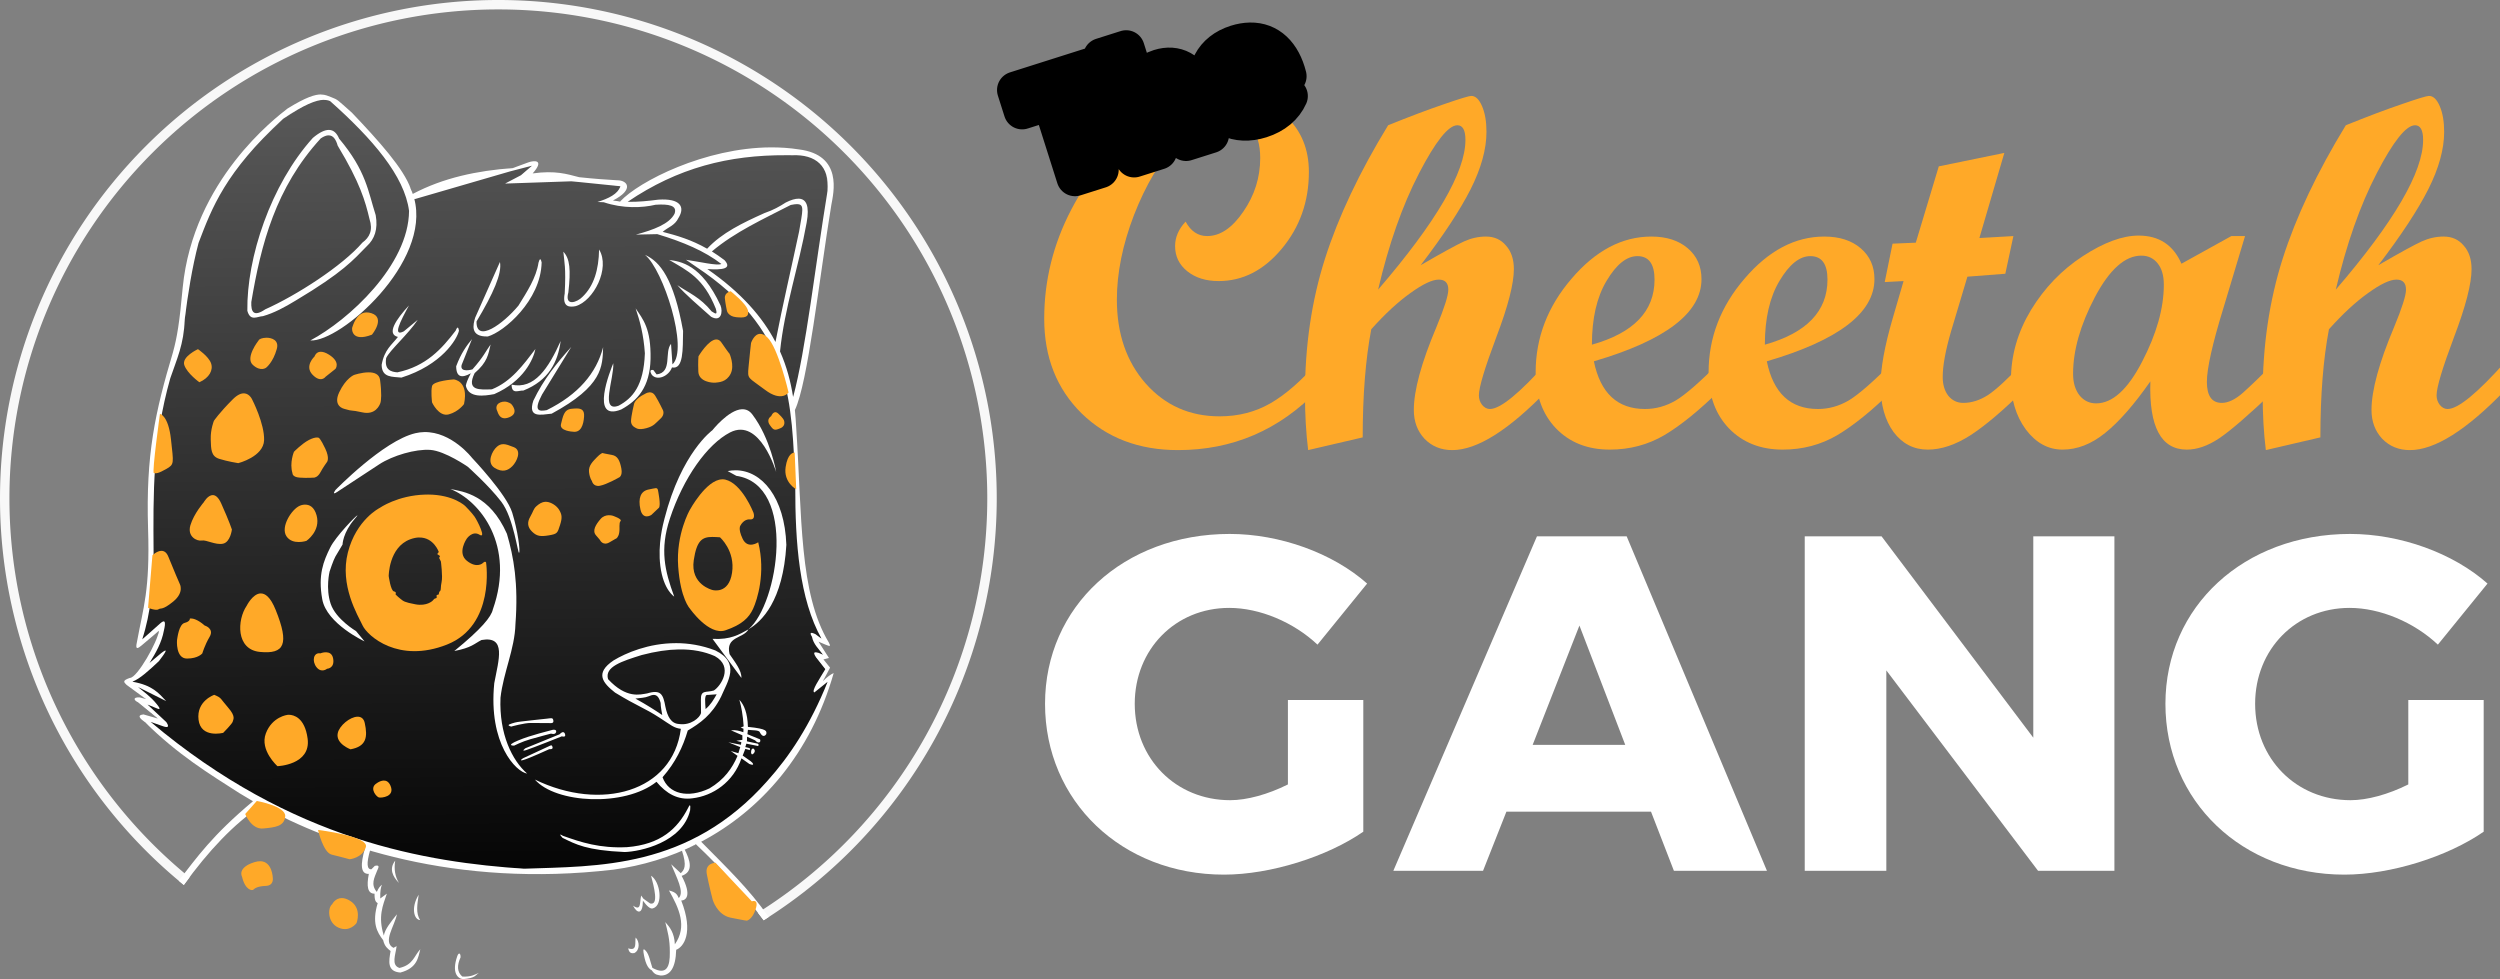
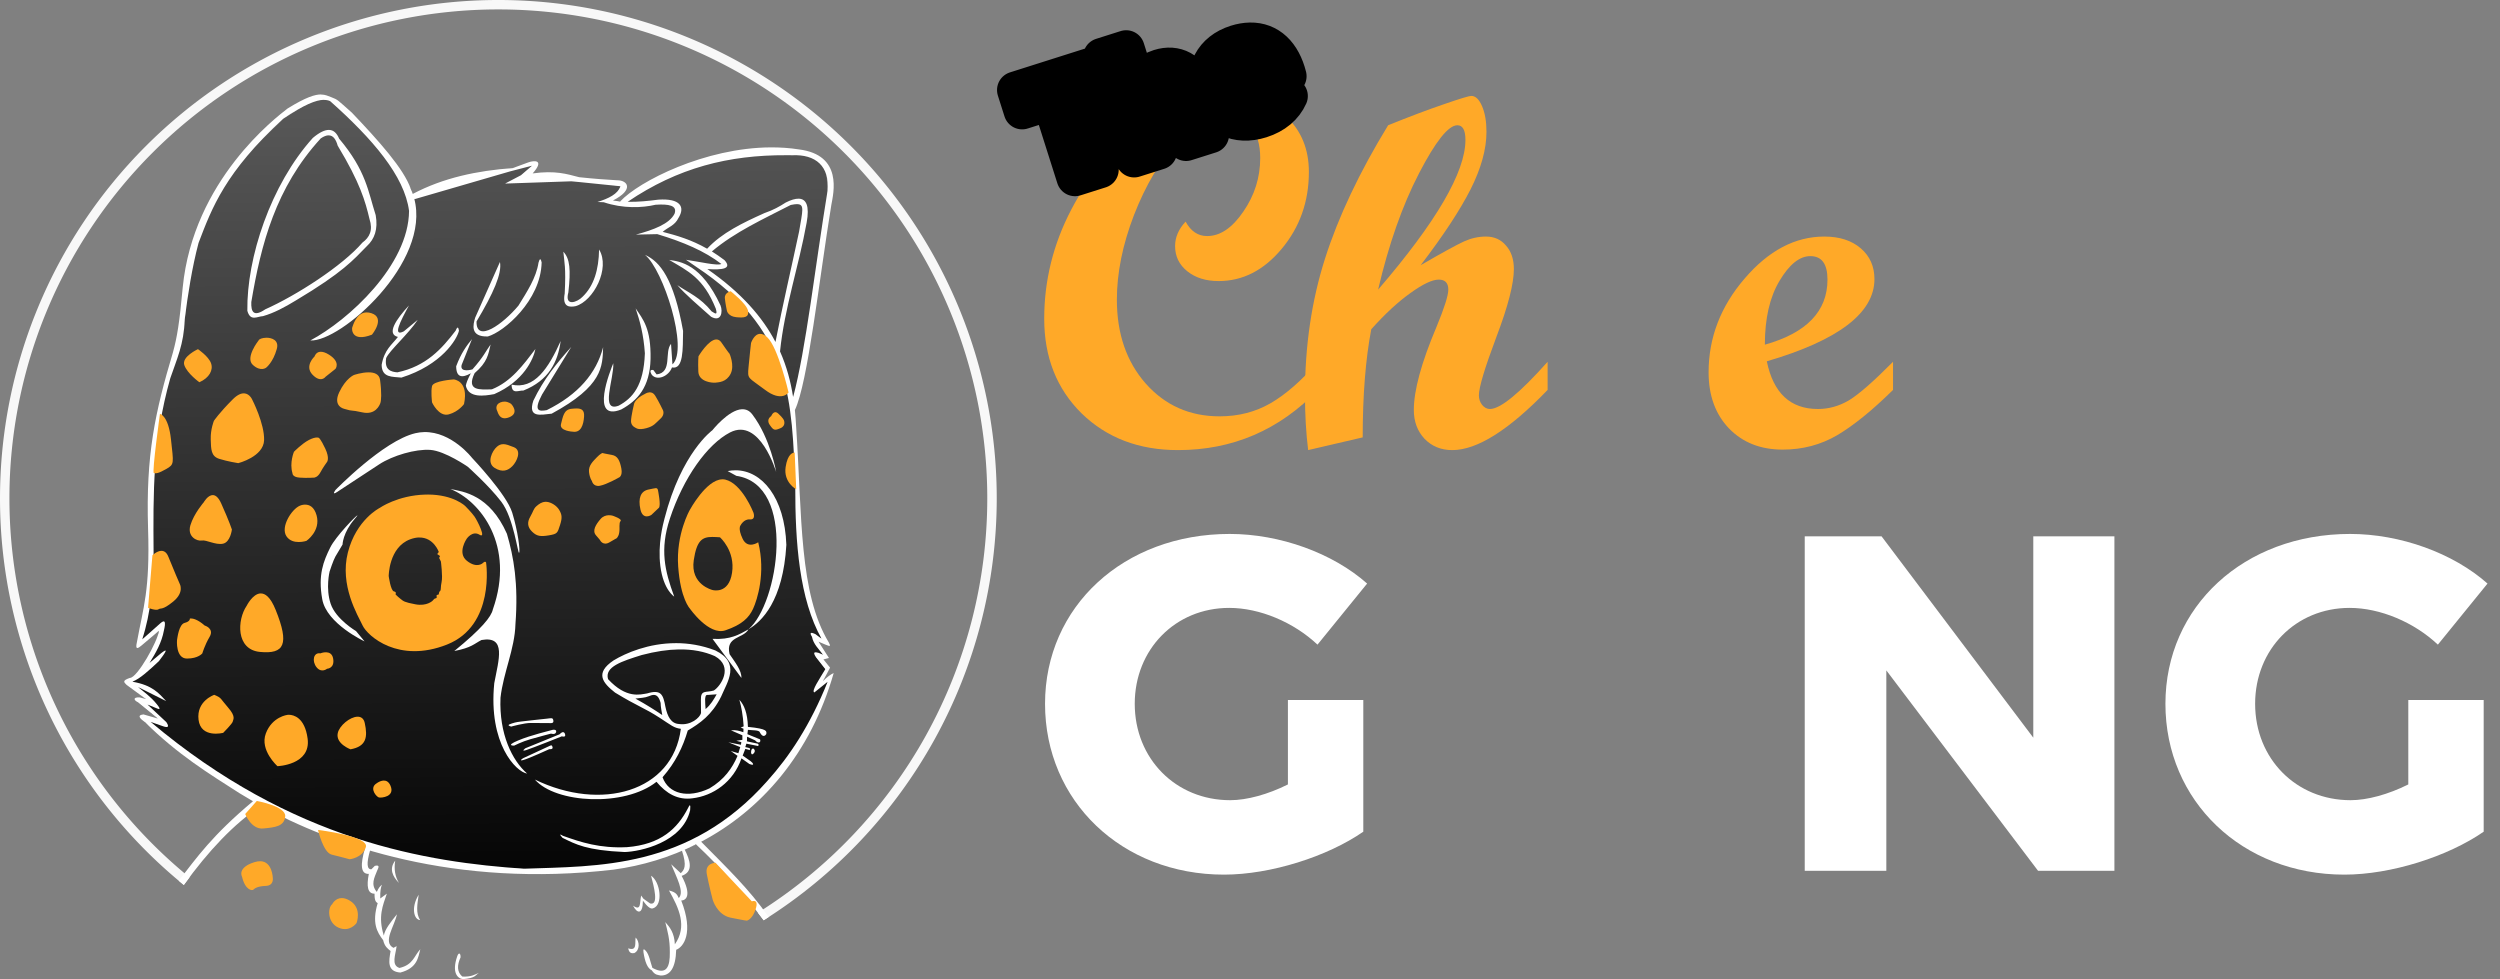
<svg xmlns="http://www.w3.org/2000/svg" xmlns:ns1="http://sodipodi.sourceforge.net/DTD/sodipodi-0.dtd" xmlns:ns2="http://www.inkscape.org/namespaces/inkscape" xmlns:xlink="http://www.w3.org/1999/xlink" ns1:docname="logo.svg" ns2:version="1.0 (4035a4fb49, 2020-05-01)" id="svg8" version="1.1" viewBox="0 0 58.097 22.754" height="22.754mm" width="58.097mm">
  <rect x="0" y="0" width="58.097" height="22.754" fill="#808080" stroke="none" />
  <defs id="defs2">
    <linearGradient ns2:collect="always" id="linearGradient907">
      <stop style="stop-color:#595959;stop-opacity:1" offset="0" id="stop903" />
      <stop style="stop-color:#000000;stop-opacity:1" offset="1" id="stop905" />
    </linearGradient>
    <ns2:path-effect fuse_tolerance="0" hide_knot="false" vertical_pattern="false" prop_units="false" tang_offset="0" normal_offset="0" spacing="0" scale_y_rel="false" prop_scale="1" copytype="single_stretched" pattern="M 0,5 C 0,2.24 2.24,0 5,0 7.76,0 10,2.24 10,5 10,7.76 7.76,10 5,10 2.24,10 0,7.76 0,5 Z" lpeversion="1" is_visible="true" id="path-effect941" effect="skeletal" />
    <ns2:path-effect fuse_tolerance="0" hide_knot="false" vertical_pattern="false" prop_units="false" tang_offset="0" normal_offset="0" spacing="0" scale_y_rel="false" prop_scale="1" copytype="single_stretched" pattern="M 0,5 C 0,2.24 2.24,0 5,0 7.76,0 10,2.24 10,5 10,7.76 7.76,10 5,10 2.24,10 0,7.76 0,5 Z" lpeversion="1" is_visible="true" id="path-effect937" effect="skeletal" />
    <ns2:path-effect only_selected="false" apply_with_weight="true" apply_no_weight="true" helper_size="0" steps="2" weight="33.333" lpeversion="1" is_visible="true" id="path-effect933" effect="bspline" />
    <ns2:path-effect lpeversion="1" is_visible="true" id="path-effect929" effect="spiro" />
    <ns2:path-effect end_linecap_type="peak" scale_width="1" miter_limit="4" linejoin_type="spiro" start_linecap_type="peak" interpolator_beta="0.75" interpolator_type="CentripetalCatmullRom" sort_points="true" offset_points="3.477,0.7" lpeversion="1" is_visible="true" id="path-effect878" effect="powerstroke" />
    <ns2:path-effect step="1" simplify_just_coalesce="false" simplify_individual_paths="false" helper_size="0" smooth_angles="0" threshold="0.004" steps="1" lpeversion="1" is_visible="true" id="path-effect876" effect="simplify" />
    <ns2:path-effect simplify_just_coalesce="false" simplify_individual_paths="false" helper_size="0" smooth_angles="360" threshold="0.001" steps="1" lpeversion="1" is_visible="true" id="path-effect871" effect="simplify" />
    <linearGradient gradientTransform="matrix(0.11,0,0,0.11,-109.43,-14.589)" ns2:collect="always" xlink:href="#linearGradient907" id="linearGradient909" x1="-19.706" y1="3.548" x2="-18.53" y2="178.239" gradientUnits="userSpaceOnUse" />
  </defs>
  <ns1:namedview ns2:window-maximized="1" ns2:window-y="-8" ns2:window-x="-8" ns2:window-height="1028" ns2:window-width="1920" showgrid="false" ns2:document-rotation="0" ns2:current-layer="layer1" ns2:document-units="mm" ns2:cy="17.180632" ns2:cx="44.762816" ns2:zoom="3.0786151" ns2:pageshadow="2" ns2:pageopacity="0.0" borderopacity="1.0" bordercolor="#666666" pagecolor="#ffffff" id="base" />
  <g id="layer1" ns2:groupmode="layer" ns2:label="Layer 1" transform="translate(122.914,16.386)">
    <g id="g970">
      <path id="path893" d="m -104.483,-7.159 0.036,1.291 0.09,1.492 0.131,1.403 0.407,1.429 -0.221,-0.044 0.257,0.416 -0.168,0.053 0.221,0.282 -0.058,0.277 0.112,0.016 c 0,0 -0.451,1.437 -1.103,2.089 -0.653,0.653 -1.272,1.224 -1.272,1.224 l -0.686,0.466 -0.881,0.301 c 0,0 -1.708,0.354 -2.414,0.31 -0.706,-0.044 -2.219,-0.114 -2.219,-0.114 0,0 -3.79,-0.822 -4.693,-1.504 -0.903,-0.682 -1.539,-1.041 -1.539,-1.041 l -1.06,-0.791 0.295,-0.085 -0.467,-0.382 0.194,-0.07 -0.316,-0.402 0.398,-0.434 v 0 l 0.168,-0.401 0.05,-0.348 -0.386,0.201 -0.008,-0.303 0.172,-0.845 v -2.233 l 0.119,-1.136 0.317,-1.651 0.225,-0.674 0.164,-0.596 0.087,-1.081 0.357,-1.268 0.713,-1.215 1.129,-1.097 0.89,-0.566 0.203,0.155 0.908,0.768 0.965,1.272 0.079,0.216 0.846,-0.405 1.446,-0.298 v 0 l 0.451,-0.053 -0.257,0.221 0.672,-0.029 0.505,0.17 0.512,0.002 0.621,0.114 -0.177,0.327 0.341,0.032 v 0 l 0.708,-0.553 1.202,-0.423 0.528,-0.092 0.991,-0.132 0.779,0.053 0.396,0.277 0.042,0.616 -0.042,0.625 -0.119,0.964 -0.159,1.057 -0.317,1.783 z" style="fill:url(#linearGradient909);fill-opacity:1;stroke:none;stroke-width:0.265px;stroke-linecap:butt;stroke-linejoin:miter;stroke-opacity:1" />
      <path d="m -115.443,-14.191 c -0.146,-0.004 -0.363,0.063 -0.79,0.328 -0.265,0.206 -2.191,1.667 -2.435,4.159 -0.074,0.813 -0.13,1.154 -0.227,1.507 -0.413,1.385 -0.632,2.37 -0.578,4.096 0.047,1.439 -0.112,1.831 -0.259,2.636 -0.048,0.207 0.036,0.136 0.108,0.079 l 0.402,-0.34 c -0.022,0.241 -0.507,1.1 -0.674,1.094 -0.184,0.063 -0.139,0.099 -0.076,0.162 l 0.449,0.329 -0.144,-0.038 c -0.162,-0.008 -0.139,0.063 -0.05,0.108 l 0.467,0.382 -0.331,-0.095 c -0.173,0.02 -0.056,0.115 0.036,0.18 0.764,0.755 1.48,1.193 2.198,1.652 0.099,0.061 0.203,0.123 0.312,0.186 -0.956,0.8 -1.301,1.304 -1.726,1.847 l 0.118,0.099 c 0.57,-0.789 1.165,-1.423 1.793,-1.839 l -0.02,-0.014 c 1.71,0.943 4.529,1.928 8.215,1.496 0.664,-0.09 1.312,-0.286 1.916,-0.587 0.595,0.559 1.107,1.141 1.572,1.765 l 0.116,-0.077 c -0.457,-0.653 -0.968,-1.14 -1.569,-1.749 1.399,-0.737 2.546,-2.05 3.08,-3.92 -0.067,0.029 -0.148,0.087 -0.25,0.187 0,0 0.11,-0.208 0.166,-0.312 l -0.154,-0.192 0.128,-0.033 -0.243,-0.38 0.158,0.068 c 0.12,0.05 0.129,0.043 0.081,-0.049 -0.691,-1.143 -0.62,-2.926 -0.757,-4.989 -0.007,-0.137 -0.017,-0.275 -0.031,-0.412 0.302,-0.63 0.563,-3.026 0.847,-4.767 0.049,-0.273 0.276,-1.162 -0.755,-1.29 -0.215,-0.034 -0.433,-0.048 -0.651,-0.047 -1.527,0.007 -3.063,0.786 -3.502,1.257 l -0.165,-0.024 c 0.494,-0.252 0.344,-0.473 0.088,-0.469 -0.243,-0.014 -0.509,-0.032 -0.876,-0.071 -0.286,-0.074 -0.55,-0.161 -1.08,-0.088 0.283,-0.318 0.042,-0.307 -0.099,-0.257 l -0.362,0.133 c -0.831,0.06 -1.619,0.227 -2.324,0.6 -0.014,-0.038 -0.028,-0.076 -0.046,-0.113 -0.16,-0.47 -0.749,-1.123 -1.37,-1.775 -0.351,-0.309 -0.311,-0.294 -0.49,-0.364 -0.067,-0.026 -0.129,-0.054 -0.216,-0.057 z m 0.054,0.127 c 0.059,-8.13e-4 0.107,0.01 0.148,0.028 0.983,0.877 1.727,1.737 1.833,2.551 -0.009,1.261 -1.404,2.538 -2.294,3.011 0.697,0.043 2.818,-1.817 2.412,-3.305 l 0.008,0.022 2.221,-0.646 0.513,-0.133 -0.257,0.221 -0.372,0.195 1.549,-0.053 1.133,0.115 c -0.06,0.181 -0.275,0.285 -0.535,0.366 l 0.146,0.006 c 0.444,0.151 0.901,0.131 1.205,0.058 0.305,-0.02 0.511,0.015 0.441,0.208 -0.119,0.237 -0.48,0.373 -0.898,0.486 l 0.497,-0.011 c 0.614,0.186 1.101,0.395 1.489,0.693 -0.092,0.049 -0.529,-0.056 -0.823,-0.097 l 0.451,0.31 c 1.988,1.424 2.011,2.962 2.089,4.947 -0.002,1.319 0.093,2.625 0.611,3.549 l -0.142,-0.106 c -0.114,-0.054 -0.142,-0.035 -0.08,0.062 0.03,0.167 0.157,0.284 0.257,0.416 l -0.106,-0.044 c -0.078,-0.02 -0.145,-0.031 -0.062,0.097 l 0.221,0.282 c -0.134,0.226 -0.334,0.516 -0.255,0.541 l 0.309,-0.248 c -0.408,1.014 -0.891,1.737 -1.398,2.301 -1.819,2.06 -3.962,1.982 -5.664,2.044 -2.227,-0.151 -5.375,-0.632 -8.671,-3.412 l 0.29,0.102 c 0.114,0.039 0.149,0.015 0.074,-0.097 l -0.437,-0.408 0.195,0.08 c 0.087,0.041 0.128,0.041 0.016,-0.094 -0.135,-0.167 -0.285,-0.273 -0.432,-0.393 l 0.655,0.327 c -0.17,-0.18 -0.313,-0.369 -0.788,-0.451 0.174,-0.062 0.396,-0.269 0.619,-0.478 0.17,-0.22 0.222,-0.318 0.053,-0.186 l -0.274,0.23 c 0.15,-0.237 0.286,-0.478 0.336,-0.752 0.044,-0.182 0.038,-0.278 -0.081,-0.172 l -0.423,0.376 c 0.201,-0.608 0.264,-1.307 0.265,-2.028 -0.01,-1.38 -0.021,-2.593 0.388,-4.041 0.149,-0.44 0.319,-0.79 0.335,-1.369 0.075,-0.585 0.17,-1.201 0.322,-1.776 0.313,-0.823 0.621,-1.645 1.965,-2.886 0.489,-0.329 0.767,-0.437 0.945,-0.44 z m 0.119,0.697 c -0.096,-0.001 -0.218,0.055 -0.374,0.186 -0.981,1.087 -1.54,2.791 -1.522,4.018 0.071,0.255 0.231,0.129 0.363,0.124 0.254,-0.072 0.507,-0.208 0.761,-0.363 1.104,-0.658 1.34,-0.945 1.655,-1.266 0.176,-0.162 0.261,-0.389 0.204,-0.717 -0.175,-0.544 -0.219,-1.03 -0.85,-1.779 -0.053,-0.126 -0.128,-0.202 -0.237,-0.203 z m -0.01,0.127 c 0.109,-0.003 0.173,0.095 0.214,0.24 0.522,0.864 0.642,1.296 0.738,1.701 0.087,0.268 -7.6e-4,0.431 -0.163,0.55 -0.471,0.547 -1.542,1.232 -2.258,1.551 -0.273,0.186 -0.334,0.059 -0.325,-0.169 0.226,-1.342 0.565,-2.658 1.614,-3.803 0.071,-0.048 0.13,-0.07 0.18,-0.071 z m 10.641,0.46 c 0.043,2.09e-4 0.087,7.46e-4 0.131,0.002 0.552,-0.026 0.877,0.256 0.825,0.828 -0.285,1.73 -0.502,3.687 -0.8,4.792 -0.055,-0.355 -0.148,-0.709 -0.304,-1.061 0.103,-1.012 0.434,-1.967 0.619,-2.996 0.069,-0.381 -0.006,-0.549 -0.184,-0.554 -0.081,-0.002 -0.183,0.029 -0.303,0.09 -0.136,0.088 -0.286,0.174 -0.499,0.247 -0.506,0.228 -0.984,0.457 -1.327,0.826 -0.371,-0.211 -0.702,-0.306 -1.033,-0.392 0.122,-0.108 0.282,-0.144 0.367,-0.323 0.161,-0.258 0.042,-0.46 -0.469,-0.425 -0.232,0.03 -0.467,0.055 -0.713,0.05 1.173,-0.794 2.347,-1.089 3.69,-1.083 z m 0.256,1.139 c 0.169,0.003 0.12,0.155 0.039,0.636 -0.17,0.801 -0.381,1.702 -0.549,2.566 -0.301,-0.575 -0.789,-1.143 -1.583,-1.694 0.353,0.023 0.582,-0.006 0.398,-0.208 -0.101,-0.076 -0.199,-0.143 -0.293,-0.202 0.538,-0.454 1.197,-0.752 1.833,-1.08 0.065,-0.013 0.115,-0.02 0.155,-0.02 z m -4.609,1.054 c -0.008,0.467 -0.12,0.848 -0.389,1.102 -0.114,0.12 -0.419,0.237 -0.325,-0.106 0.058,-0.525 0.038,-0.782 -0.117,-0.946 0.022,0.244 0.064,0.36 0.032,0.97 -0.064,0.334 0.127,0.32 0.252,0.296 0.416,-0.116 0.813,-0.88 0.548,-1.315 z m 1.069,0.126 c 0.421,0.34 1.018,2.193 0.636,2.543 l -0.033,-0.477 c -0.161,0.189 0.04,0.664 -0.335,0.71 l -0.076,-0.102 c -0.073,-0.012 -0.091,0.021 -0.033,0.115 0.13,0.145 0.394,0.024 0.466,-0.175 0.27,0.054 0.251,-0.422 0.258,-0.849 -0.217,-1.212 -0.536,-1.613 -0.882,-1.765 z m -2.437,0.102 c -0.013,-0.003 -0.027,0.028 -0.04,0.078 -0.052,0.348 -0.265,0.672 -0.466,0.997 -0.354,0.426 -0.986,0.884 -0.974,0.368 0.388,-0.647 0.597,-1.117 0.544,-1.382 l -0.575,1.293 c -0.049,0.162 -0.126,0.451 0.294,0.438 0.376,-0.107 1.231,-0.836 1.25,-1.721 -0.01,-0.049 -0.021,-0.071 -0.031,-0.073 z m 2.996,0.013 c 0.436,0.257 0.799,0.419 1.085,1.135 0.052,0.181 -0.038,0.092 -0.099,0.06 -0.265,-0.326 -0.53,-0.429 -0.795,-0.608 0.189,0.218 0.481,0.465 0.784,0.734 0.235,0.133 0.278,-0.115 0.219,-0.263 -0.447,-0.965 -0.937,-1.021 -1.195,-1.058 z m -6.044,1.056 c -0.299,0.321 -0.533,0.668 -0.259,0.734 -0.14,0.184 -0.314,0.29 -0.378,0.649 0.004,0.306 0.253,0.272 0.46,0.296 0.932,-0.294 1.292,-0.887 1.337,-1.091 -0.013,-0.065 -0.028,-0.121 -0.077,0 -0.322,0.421 -0.684,0.828 -1.355,0.969 -0.14,-0.011 -0.306,-0.051 -0.26,-0.332 0.081,-0.181 0.515,-0.555 0.734,-0.889 l -0.324,0.268 c -0.269,0.137 -0.084,-0.229 0.121,-0.604 z m 5.266,0.073 c 0.099,0.291 0.185,0.609 0.214,1.041 -0.026,0.759 -0.289,1.045 -0.608,1.217 -0.44,0.168 -0.106,-0.626 -0.126,-0.986 -0.063,0.154 -0.557,1.374 0.186,1.074 0.382,-0.209 0.664,-0.52 0.68,-1.173 0.013,-0.711 -0.175,-0.92 -0.345,-1.173 z m -3.804,0.712 c -0.127,0.154 -0.252,0.325 -0.367,0.63 0.002,0.265 0.137,0.278 0.34,0.164 -0.076,0.147 -0.11,0.238 -0.115,0.29 0.063,0.287 0.419,0.239 0.659,0.194 0.685,-0.3 0.909,-0.809 0.958,-1.049 -0.286,0.375 -0.565,0.759 -1.013,0.938 -0.28,0.007 -0.603,0.041 -0.4,-0.377 0.299,-0.255 0.319,-0.44 0.371,-0.665 -0.118,0.162 -0.156,0.278 -0.422,0.578 0,0 -0.297,0.09 -0.252,-0.101 z m 2.061,0.044 c -0.283,0.634 -0.611,1.131 -1.14,1.014 0.001,0.235 0.164,0.13 0.274,0.137 0.592,-0.235 0.803,-0.669 0.866,-1.151 z m 0.247,0.137 c -0.33,0.367 -0.646,0.754 -0.882,1.25 -0.133,0.408 0.172,0.327 0.427,0.301 1.194,-0.648 1.178,-1.094 1.195,-1.545 -0.158,0.61 -0.583,1.103 -1.31,1.463 -0.171,0.03 -0.322,0.038 -0.11,-0.362 z" style="fill:#ffffff;fill-opacity:1;stroke:none;stroke-width:0.265px;stroke-linecap:butt;stroke-linejoin:miter;stroke-opacity:1" id="path890" />
      <path d="m -114.43,3.322 c -0.115,0.385 -0.105,0.609 0.087,0.6 -0.055,0.283 -0.031,0.462 0.133,0.46 -0.003,0.162 0.033,0.198 0.073,0.22 -0.137,0.458 -0.018,0.671 0.127,0.86 0.035,0.151 0.106,0.197 0.173,0.253 -0.042,0.238 -0.085,0.476 0.227,0.5 0.397,-0.105 0.413,-0.354 0.464,-0.542 -0.145,0.152 -0.163,0.361 -0.484,0.435 -0.201,-0.063 -0.089,-0.311 -0.067,-0.507 l -0.073,0.04 c -0.26,-0.134 0.029,-0.509 0.08,-0.78 -0.141,0.176 -0.281,0.351 -0.304,0.495 -0.141,-0.444 -0.022,-0.7 0.07,-0.975 l -0.153,0.113 c -0.005,-0.168 0.012,-0.262 0.04,-0.32 -0.04,0.03 -0.08,0.071 -0.12,0.167 -0.149,-0.172 -0.056,-0.332 0.007,-0.493 0.029,-0.066 0.076,-0.143 -0.053,-0.113 l -0.08,0.08 c -0.103,0.006 -0.121,-0.13 -0.027,-0.453 z m 7.412,0.006 -0.051,0.046 c 0.126,0.376 0.052,0.456 -0.025,0.532 l -0.223,-0.208 c 0.121,0.299 0.315,0.642 0.177,0.786 -0.034,-0.065 -0.046,-0.133 -0.228,-0.177 0.235,0.417 0.43,0.834 0.137,1.252 -0.012,-0.262 -0.113,-0.395 -0.223,-0.517 0.05,0.206 0.109,0.394 0.106,0.704 0.004,0.33 -0.071,0.542 -0.405,0.36 -0.048,-0.136 -0.074,-0.308 -0.152,-0.395 -0.042,-0.046 -0.068,-0.055 -0.056,0.03 0.034,0.219 0.091,0.377 0.193,0.421 0.079,0.118 0.142,0.105 0.208,0.122 0.215,0.003 0.348,-0.169 0.36,-0.598 0.169,-0.064 0.414,-0.39 0.117,-1.145 0.107,-0.003 0.256,-0.108 0.01,-0.573 0.274,-0.093 0.211,-0.345 0.056,-0.639 z m -6.712,0.287 c -0.15,0.19 -0.056,0.372 0.088,0.518 -0.089,-0.145 -0.12,-0.318 -0.088,-0.518 z m 5.946,0.349 c 0.066,0.254 0.186,0.695 -0.021,0.646 l -0.156,-0.111 -0.053,-0.074 c -0.039,0.172 0.007,0.369 -0.189,0.235 0.102,0.197 0.201,0.17 0.222,0 l 0.008,-0.115 c 0.093,0.126 0.175,0.204 0.235,0.177 0.243,-0.075 0.168,-0.619 -0.045,-0.757 z m -5.4,0.442 c -0.185,0.297 -0.11,0.584 0.034,0.589 -0.108,-0.159 -0.064,-0.377 -0.034,-0.589 z m 5.042,0.995 c -0.023,0.119 0.042,0.324 -0.173,0.251 0.02,0.109 0.076,0.122 0.14,0.111 0.135,-0.066 0.127,-0.269 0.033,-0.362 z m -4.098,0.372 c -0.015,-7.679e-4 -0.034,0.019 -0.05,0.068 -0.125,0.367 1.8e-4,0.509 0.133,0.527 0.298,-0.024 0.287,-0.092 0.373,-0.147 -0.101,0.042 -0.172,0.097 -0.387,0.087 -0.124,-0.108 -0.124,-0.262 -0.04,-0.446 0.003,-0.052 -0.011,-0.088 -0.03,-0.089 z" style="fill:#ffffff;fill-opacity:1;stroke:none;stroke-width:0.265px;stroke-linecap:butt;stroke-linejoin:miter;stroke-opacity:1" id="path1088" />
      <path d="m -105.672,-6.876 c -0.313,0.014 -0.688,0.489 -0.688,0.489 0,0 -0.72,0.518 -1.112,2.053 -0.032,0.126 -0.161,0.594 -0.096,1.103 0.071,0.556 0.322,0.709 0.322,0.709 -0.222,-0.604 -0.337,-1.091 -0.102,-1.808 0.314,-0.956 0.874,-1.736 1.4,-2.007 0.696,-0.358 1.072,0.922 1.072,0.922 0,0 -0.132,-0.786 -0.557,-1.343 -0.068,-0.089 -0.15,-0.121 -0.238,-0.117 z m -7.385,0.531 c -0.066,0.001 -0.135,0.01 -0.204,0.026 -0.743,0.173 -1.858,1.321 -1.858,1.321 -0.111,0.161 0.083,0.016 0.083,0.016 0,0 0.627,-0.413 0.937,-0.615 0.31,-0.202 0.842,-0.359 1.185,-0.334 0.343,0.025 0.871,0.392 0.871,0.392 0,0 0.483,0.429 0.776,0.809 0.293,0.38 0.388,1.234 0.417,1.189 0.029,-0.045 -0.029,-0.504 -0.161,-0.933 -0.132,-0.429 -0.933,-1.271 -0.933,-1.271 0,0 -0.471,-0.614 -1.113,-0.6 z m 7.243,0.888 c -0.063,-5.814e-4 -0.126,0.005 -0.19,0.018 l 0.202,0.111 c 1.418,0.208 0.977,2.983 0.281,3.566 0.306,-0.175 0.805,-0.656 0.881,-1.962 -0.039,-1.104 -0.569,-1.728 -1.174,-1.733 z m 0.294,3.696 c -0.216,0.12 -0.415,0.245 -0.836,0.221 l 0.671,0.908 c 0.009,-0.17 -0.147,-0.364 -0.275,-0.553 -0.098,-0.418 0.32,-0.356 0.44,-0.576 z m -6.928,-3.261 c 0.693,0.275 1.513,1.307 0.987,2.799 -0.036,0.17 -0.262,0.45 -0.896,0.966 0.402,-0.077 0.462,-0.169 0.632,-0.256 0.587,-0.103 0.398,0.461 0.297,1.003 -0.141,1.412 0.509,2.063 0.764,2.101 -0.347,-0.305 -0.654,-0.917 -0.619,-1.763 0.065,-0.581 0.332,-1.136 0.347,-1.705 0.072,-0.952 -0.041,-1.568 -0.198,-2.105 -0.403,-0.908 -1.013,-0.981 -1.313,-1.04 z m -2.161,0.612 c -0.026,8.995e-4 -0.502,0.488 -0.63,0.746 -0.157,0.318 -0.289,0.636 -0.186,1.205 0.103,0.57 0.983,0.978 0.983,0.978 l -0.198,-0.239 c 0,0 -0.471,-0.277 -0.59,-0.636 -0.12,-0.359 -0.025,-0.747 -0.025,-0.747 0,0 0.087,-0.268 0.136,-0.351 0.05,-0.083 0.165,-0.277 0.165,-0.277 0,0 0.004,-0.272 0.281,-0.594 0.052,-0.06 0.07,-0.086 0.064,-0.086 z m 7.401,2.97 c -0.634,2.194e-4 -1.165,0.23 -1.447,0.401 -0.448,0.299 -0.244,0.528 0.034,0.748 0.549,0.334 0.667,0.346 1.038,0.586 0.273,0.177 0.326,0.234 0.491,0.256 -0.187,1.467 -1.855,1.927 -3.392,1.179 0.477,0.554 2.085,0.643 2.826,0.052 0.231,0.279 0.502,0.428 0.832,0.384 0.484,-0.056 0.955,-0.379 1.143,-0.929 l 0.184,0.131 c 0.136,0.054 0.085,-0.024 0.028,-0.066 l -0.184,-0.129 0.061,-0.156 0.108,0.029 -0.004,-0.046 -0.104,-0.025 0.025,-0.079 0.269,0.054 c 0.016,-0.013 0.03,-0.026 -0.004,-0.054 l -0.252,-0.054 0.003,-0.108 0.187,0.085 c 0.061,0.077 0.146,0.059 0.115,-0.023 l -0.294,-0.12 0.012,-0.101 c 0.104,0.013 0.267,0.001 0.278,0.06 0.065,0.12 0.12,0.085 0.149,0.037 0.005,-0.06 0.048,-0.12 -0.427,-0.166 -0.01,-0.323 -0.087,-0.51 -0.199,-0.63 0.046,0.161 0.083,0.355 0.1,0.618 l -0.07,0.029 0.066,0.025 -0.003,0.082 c -0.091,-0.03 -0.169,-0.057 -0.288,-0.044 l 0.265,0.116 6e-5,0.105 -0.14,0.022 0.115,0.031 -0.008,0.062 -0.293,-0.058 0.276,0.112 -0.043,0.142 -0.177,-0.051 0.158,0.112 c -0.124,0.291 -0.313,0.555 -0.652,0.756 -0.503,0.239 -0.952,0.13 -1.091,-0.259 0.301,-0.341 0.475,-0.707 0.586,-1.085 0.281,-0.168 0.558,-0.355 0.775,-0.788 0.143,-0.342 0.465,-0.781 -0.136,-1.074 -0.318,-0.122 -0.627,-0.169 -0.916,-0.169 z m 0.063,0.146 c 0.327,-0.006 0.604,0.05 0.842,0.155 0.445,0.246 0.136,0.7 -0.022,0.799 -0.181,0.056 -0.308,-0.024 -0.301,0.219 l 0.003,0.306 c -0.027,0.107 -0.239,0.294 -0.511,0.254 -0.185,-0.01 -0.27,-0.174 -0.317,-0.402 -0.052,-0.286 -0.102,-0.407 -0.424,-0.309 -0.162,0.025 -0.48,0.13 -0.908,-0.331 -0.088,-0.289 0.328,-0.419 0.782,-0.561 0.319,-0.084 0.603,-0.126 0.857,-0.13 z m 0.885,1.044 c -0.069,0.121 -0.138,0.242 -0.257,0.342 -0.005,-0.076 -0.012,-0.15 -0.011,-0.233 0.009,-0.045 5.2e-4,-0.105 0.071,-0.096 0.071,-0.005 0.133,-0.009 0.197,-0.014 z m -1.462,0.013 c 0.073,-4.388e-4 0.124,0.052 0.16,0.186 0.002,0.099 0.023,0.189 0.038,0.282 -0.169,-0.114 -0.354,-0.233 -0.624,-0.383 0.123,-0.018 0.213,-0.014 0.312,-0.055 0.043,-0.019 0.081,-0.03 0.114,-0.03 z m -2.382,0.542 c -0.021,-0.001 -0.051,0.003 -0.095,0.009 -0.118,0.017 -0.66,0.064 -0.748,0.091 -0.088,0.027 -0.229,0.057 -0.088,0.094 0,0 0.313,-0.088 0.462,-0.084 0.148,0.003 0.445,0.003 0.445,0.003 0,0 0.084,0.013 0.074,-0.054 -0.006,-0.042 -0.015,-0.058 -0.05,-0.06 z m 0.066,0.266 c -0.019,-4.3879e-4 -0.04,0.004 -0.054,0.009 -0.037,0.013 -0.482,0.115 -0.785,0.243 -0.303,0.128 -0.088,0.118 -0.088,0.118 0,0 0.185,-0.094 0.374,-0.148 0.189,-0.054 0.482,-0.131 0.482,-0.131 0,0 0.098,0.034 0.118,-0.034 0.013,-0.042 -0.016,-0.055 -0.048,-0.056 z m 0.209,0.057 c -0.038,2.194e-4 -0.081,0.05 -0.081,0.05 l -0.792,0.323 c 0,0 -0.121,0.088 0.017,0.044 0.138,-0.044 0.829,-0.32 0.829,-0.32 0,0 0.104,0.037 0.071,-0.057 -0.011,-0.029 -0.027,-0.04 -0.044,-0.039 z m -0.276,0.307 c -0.01,6.582e-4 -0.023,0.006 -0.041,0.015 -0.047,0.024 -0.61,0.283 -0.61,0.283 0,0 -0.118,0.074 0,0.044 0.118,-0.03 0.606,-0.253 0.606,-0.253 0,0 0.091,0.01 0.077,-0.044 -0.008,-0.034 -0.017,-0.046 -0.034,-0.045 z m 4.69,0.074 c -0.047,0.002 -0.045,0.091 -0.045,0.091 0,0 0.005,0.085 0.063,0.019 0.058,-0.066 -0.008,-0.109 -0.008,-0.109 -0.004,-6.582e-4 -0.007,-9.873e-4 -0.01,-7.679e-4 z m -1.467,1.32 c -0.008,-0.003 -0.022,0.017 -0.042,0.061 -0.245,0.48 -0.634,0.848 -1.42,0.911 -0.636,0.03 -1.067,-0.113 -1.489,-0.264 -0.072,-0.045 -0.088,-0.041 -0.009,0.047 0.305,0.15 0.556,0.291 1.445,0.33 0.357,-0.009 1.345,-0.221 1.521,-0.971 0.007,-0.071 0.006,-0.111 -0.005,-0.114 z" style="fill:#ffffff;fill-opacity:1;stroke:none;stroke-width:0.265px;stroke-linecap:butt;stroke-linejoin:miter;stroke-opacity:1" id="path1025" />
      <path d="m -106.134,-5.247 c -0.371,0.011 -0.75,0.712 -0.75,0.712 0,0 -0.324,0.562 -0.27,1.314 0.054,0.751 0.27,0.975 0.27,0.975 0,0 0.443,0.639 0.828,0.508 0.385,-0.131 0.547,-0.293 0.643,-0.501 0.096,-0.208 0.297,-0.836 0.119,-1.545 0,0 -0.243,0.169 -0.362,-0.081 -0.119,-0.25 -0.046,-0.316 -0.046,-0.316 0,0 0.073,-0.146 0.216,-0.135 0.143,0.012 0.081,-0.158 0.081,-0.158 0,0 -0.262,-0.674 -0.655,-0.767 -0.025,-0.006 -0.049,-0.008 -0.074,-0.007 z m -6.837,0.354 c -0.019,-5.81e-5 -0.039,1.755e-4 -0.059,6.802e-4 -0.644,0.017 -1.061,0.31 -1.061,0.31 0,0 -0.545,0.272 -0.739,1.036 -0.194,0.764 0.227,1.453 0.343,1.697 0.116,0.244 0.834,0.888 1.961,0.442 1.127,-0.446 0.908,-1.907 0.908,-1.907 -0.021,-0.045 -0.074,0.012 -0.074,0.012 0,0 -0.136,0.136 -0.371,-0.05 -0.235,-0.186 -0.004,-0.516 -0.004,-0.516 0,0 0.132,-0.194 0.297,-0.091 0.165,0.103 -0.05,-0.326 -0.116,-0.421 -0.066,-0.095 -0.215,-0.244 -0.215,-0.244 0,0 -0.267,-0.267 -0.869,-0.269 z m 6.61,0.985 c 0.054,-1.67e-5 0.113,0.004 0.178,0.008 0,0 0.358,0.312 0.281,0.824 -0.077,0.512 -0.455,0.401 -0.455,0.401 0,0 -0.52,-0.123 -0.435,-0.693 0.069,-0.463 0.199,-0.54 0.431,-0.54 z m -6.81,0.013 c 0.337,-0.005 0.454,0.336 0.454,0.336 l -0.037,0.049 0.066,0.045 -0.021,0.045 0.041,0.083 c 0,0 0.045,0.347 0.017,0.471 -0.029,0.124 -0.008,0.194 -0.037,0.215 -0.029,0.021 -0.029,0.078 -0.029,0.078 l -0.05,0.016 v 0.066 l -0.054,0.021 -0.041,0.045 c 0,0 -0.132,0.132 -0.396,0.083 -0.264,-0.05 -0.277,-0.07 -0.355,-0.132 -0.078,-0.062 -0.111,-0.103 -0.111,-0.103 0,0 0.037,-0.05 -0.037,-0.066 -0.074,-0.017 -0.12,-0.355 -0.12,-0.355 0,0 -3e-5,-0.669 0.499,-0.855 0.078,-0.029 0.148,-0.042 0.21,-0.043 z" style="fill:#ffa928;fill-opacity:1;stroke:none;stroke-width:0.265px;stroke-linecap:butt;stroke-linejoin:miter;stroke-opacity:1" id="path1029" />
      <path id="path949" style="fill:#ffa928;fill-opacity:1;stroke:none;stroke-width:0.265px;stroke-linecap:butt;stroke-linejoin:miter;stroke-opacity:1" d="m -105.935,-9.618 c 0,0 -0.147,0.031 -0.134,0.165 0.013,0.134 0.049,0.295 0.049,0.295 0,0 0.031,0.125 0.215,0.143 0.183,0.018 0.304,0.009 0.273,-0.152 -0.031,-0.161 -0.402,-0.451 -0.402,-0.451 z m -8.463,0.492 c -0.244,0.007 -0.318,0.325 -0.33,0.348 -0.013,0.027 -0.027,0.357 0.458,0.169 0,0 0.324,-0.391 -0.013,-0.499 -0.042,-0.013 -0.08,-0.019 -0.115,-0.018 z m 9.146,0.498 c -0.141,0.004 -0.209,0.213 -0.209,0.213 0,0 -0.031,0.268 -0.058,0.559 -0.027,0.291 -0.013,0.228 0.38,0.527 0.393,0.299 0.55,0.063 0.55,0.063 0,0 -0.241,-1.046 -0.496,-1.283 -0.064,-0.059 -0.119,-0.08 -0.166,-0.079 z m -11.481,0.091 c -0.084,0.002 -0.16,0.028 -0.172,0.063 0,0 -0.317,0.398 -0.135,0.566 0.182,0.169 0.31,0.067 0.31,0.067 0,0 0.162,-0.121 0.249,-0.438 0.055,-0.198 -0.112,-0.262 -0.252,-0.259 z m 10.466,0.039 c -0.185,0.002 -0.415,0.392 -0.415,0.392 0,0 -0.013,0.107 -0.004,0.353 0.009,0.246 0.331,0.268 0.402,0.259 0.071,-0.009 0.25,-0.009 0.349,-0.206 0.098,-0.197 -0.027,-0.469 -0.027,-0.469 0,0 -0.004,0.009 -0.188,-0.259 -0.034,-0.05 -0.074,-0.07 -0.117,-0.07 z m -12.047,0.226 c 0,0 -0.384,0.175 -0.317,0.371 0.067,0.195 0.35,0.398 0.35,0.398 0.229,-0.101 0.33,-0.283 0.27,-0.445 -0.061,-0.162 -0.303,-0.324 -0.303,-0.324 z m 2.846,0.06 c -0.108,0.007 -0.136,0.109 -0.136,0.109 0,0 -0.243,0.222 -0.047,0.425 0.195,0.202 0.303,0.047 0.303,0.047 l 0.229,-0.182 c 0,0 0.128,-0.155 -0.148,-0.33 -0.086,-0.055 -0.152,-0.071 -0.201,-0.068 z m 1.123,0.479 c -0.164,-0.001 -0.343,0.061 -0.343,0.061 0,0 -0.189,0.074 -0.344,0.404 -0.155,0.33 0.121,0.384 0.121,0.384 0.222,0.067 0.115,0.013 0.418,0.081 0.303,0.067 0.398,-0.162 0.418,-0.216 0.02,-0.054 0.034,-0.229 -0.007,-0.539 -0.018,-0.136 -0.136,-0.175 -0.264,-0.175 z m 1.974,0.164 c 0,0 -0.472,0.031 -0.503,0.155 -0.031,0.124 0,0.379 0,0.379 0,0 0.155,0.341 0.387,0.279 0.232,-0.062 0.356,-0.24 0.356,-0.24 0.116,-0.549 -0.24,-0.573 -0.24,-0.573 z m 4.548,0.301 c -0.058,0.003 -0.106,0.037 -0.106,0.037 -0.223,0.107 -0.25,0.228 -0.25,0.228 0,0 -0.071,0.29 -0.071,0.407 0,0.116 0.116,0.156 0.116,0.156 0,0 0.058,0.054 0.241,0.004 0.183,-0.049 0.215,-0.121 0.326,-0.219 0.112,-0.098 0.058,-0.201 0.058,-0.201 0,0 -0.089,-0.188 -0.179,-0.335 -0.039,-0.065 -0.09,-0.08 -0.135,-0.078 z m -9.418,0.023 c -0.068,-0.003 -0.155,0.03 -0.264,0.139 -0.317,0.317 -0.438,0.499 -0.438,0.499 0,0 -0.081,0.195 -0.074,0.431 0.007,0.236 0.007,0.391 0.195,0.452 0.189,0.061 0.445,0.101 0.445,0.101 0,0 0.586,-0.148 0.6,-0.532 0.013,-0.384 -0.276,-0.944 -0.276,-0.944 0,0 -0.058,-0.139 -0.187,-0.146 z m 6.054,0.192 c -0.03,-8.776e-4 -0.063,0.004 -0.098,0.018 -0.138,0.057 -0.082,0.182 -0.082,0.182 0.019,0.019 0.044,0.264 0.289,0.163 0.245,-0.101 0.044,-0.308 0.044,-0.308 0,0 -0.064,-0.053 -0.154,-0.056 z m 1.674,0.159 c -0.037,-2.084e-4 -0.079,0.003 -0.123,0.008 -0.179,0.018 -0.197,0.188 -0.241,0.353 -0.045,0.165 0.277,0.179 0.277,0.179 0.183,0.027 0.246,-0.152 0.259,-0.353 0.01,-0.151 -0.06,-0.186 -0.172,-0.187 z m 4.615,0.087 c -0.062,0.003 -0.094,0.091 -0.094,0.091 0,0 -0.125,0.072 -0.036,0.201 0.089,0.13 0.112,0.139 0.25,0.08 0.139,-0.058 0.08,-0.188 0.08,-0.188 0,0 -0.022,-0.054 -0.13,-0.152 -0.027,-0.025 -0.051,-0.033 -0.071,-0.032 z m -14.299,0.038 c 0,0 -0.189,1.361 -0.142,1.375 0.047,0.013 0.101,0.014 0.29,-0.094 0.189,-0.108 0.169,-0.128 0.108,-0.688 -0.061,-0.559 -0.256,-0.593 -0.256,-0.593 z m 3.642,0.55 c -0.036,8.447e-4 -0.093,0.013 -0.178,0.056 -0.169,0.088 -0.35,0.276 -0.35,0.276 0,0 -0.108,0.256 -0.034,0.499 0,0 -0.007,0.088 0.162,0.101 0.169,0.013 0.344,0 0.344,0 0,0 0.081,-0.007 0.142,-0.121 0.061,-0.115 0.155,-0.243 0.155,-0.243 0,0 0.067,-0.081 -0.041,-0.31 -0.108,-0.229 -0.148,-0.249 -0.148,-0.249 0,0 -0.015,-0.01 -0.051,-0.009 z m 4.336,0.155 c -0.052,-2.304e-4 -0.098,0.017 -0.147,0.059 -0.112,0.097 -0.245,0.371 -0.057,0.49 0.188,0.119 0.317,0.061 0.415,-0.038 0.104,-0.104 0.226,-0.364 0.038,-0.44 -0.106,-0.042 -0.183,-0.072 -0.249,-0.072 z m 6.765,0.196 c -0.031,6.143e-4 -0.156,0.023 -0.203,0.335 -0.054,0.358 0.246,0.518 0.246,0.518 l -0.036,-0.854 c 0,0 -0.002,-3.729e-4 -0.007,-2.852e-4 z m -4.463,0.009 c 0,0 -0.049,0.018 -0.13,0.103 -0.08,0.085 -0.197,0.188 -0.179,0.34 0.018,0.152 0.067,0.206 0.067,0.206 0,0 0.027,0.143 0.188,0.112 0.161,-0.031 0.434,-0.188 0.434,-0.188 0,0 0.098,-0.027 0.062,-0.215 -0.036,-0.188 -0.089,-0.291 -0.219,-0.313 -0.13,-0.022 -0.223,-0.045 -0.223,-0.045 z m 1.241,0.817 c -0.03,0.001 -0.079,0.015 -0.168,0.032 -0.179,0.036 -0.246,0.197 -0.188,0.46 0.058,0.264 0.255,0.13 0.255,0.13 0,2e-7 0.121,-0.112 0.174,-0.165 0.054,-0.054 -0.022,-0.416 -0.022,-0.416 -0.011,-0.031 -0.021,-0.042 -0.051,-0.041 z m -10.293,0.162 c -0.117,-0.002 -0.21,0.166 -0.21,0.166 0,0 -0.229,0.263 -0.31,0.532 -0.081,0.27 0.155,0.377 0.263,0.357 0.108,-0.02 0.317,0.108 0.492,0.074 0.175,-0.034 0.209,-0.33 0.209,-0.33 0,0 -0.061,-0.189 -0.249,-0.607 -0.065,-0.144 -0.133,-0.192 -0.194,-0.193 z m 7.723,0.156 c -0.082,0.005 -0.145,0.051 -0.202,0.101 -0.071,0.062 -0.071,0.119 -0.144,0.245 -0.073,0.126 -0.068,0.239 0.043,0.347 0.111,0.108 0.197,0.118 0.394,0.085 0.197,-0.033 0.196,-0.056 0.255,-0.238 0.059,-0.181 0.04,-0.25 -0.019,-0.352 -0.058,-0.1 -0.189,-0.179 -0.289,-0.188 -0.013,-0.001 -0.025,-0.001 -0.036,-6.253e-4 z m -5.576,0.064 c -0.071,0 -0.126,0.027 -0.126,0.027 -0.189,0.081 -0.452,0.492 -0.31,0.708 0.142,0.216 0.465,0.108 0.465,0.108 0,0 0.337,-0.229 0.236,-0.593 -0.057,-0.205 -0.173,-0.249 -0.265,-0.249 z m 7.048,0.247 c -0.056,0.003 -0.127,0.022 -0.183,0.087 -0.112,0.13 -0.201,0.273 -0.107,0.38 0.094,0.107 0.094,0.112 0.094,0.112 0,0 0.067,0.143 0.223,0.049 0.156,-0.094 0.152,-0.085 0.152,-0.085 0,0 0.054,-0.031 0.071,-0.139 0.018,-0.107 -0.013,-0.219 0.031,-0.268 0.045,-0.049 -0.183,-0.125 -0.183,-0.125 0,0 -0.042,-0.013 -0.099,-0.011 z m -10.395,0.828 c -0.103,0.004 -0.203,0.104 -0.203,0.104 l -0.101,1.22 c 0,0 0.189,0.074 0.243,0.034 0.054,-0.04 0.081,0.034 0.344,-0.182 0.263,-0.216 0.148,-0.411 0.148,-0.411 0,0 -0.148,-0.337 -0.263,-0.627 -0.043,-0.109 -0.106,-0.141 -0.168,-0.138 z m 2.306,0.989 c -0.182,0.012 -0.319,0.288 -0.319,0.288 -0.222,0.324 -0.256,1.018 0.31,1.072 0.566,0.054 0.687,-0.175 0.364,-0.977 -0.121,-0.301 -0.246,-0.389 -0.355,-0.382 z m -1.617,0.582 c -0.015,1.097e-4 -0.022,0.002 -0.022,0.002 0,0 0.013,0.067 -0.121,0.101 -0.135,0.034 -0.169,0.357 -0.175,0.384 -0.007,0.027 -0.034,0.445 0.229,0.445 0.263,0 0.357,-0.121 0.357,-0.121 0,0 0.054,-0.189 0.169,-0.384 0.115,-0.195 -0.115,-0.263 -0.115,-0.263 -0.167,-0.147 -0.277,-0.164 -0.321,-0.164 z m 3.144,0.786 c -0.069,-0.002 -0.133,0.025 -0.133,0.025 -0.162,-0.027 -0.202,0.182 -0.088,0.324 0.115,0.142 0.243,0.034 0.243,0.034 0,0 0.182,-0.007 0.142,-0.236 -0.02,-0.115 -0.094,-0.145 -0.163,-0.147 z m -2.6,0.989 c 0,0 -0.418,0.142 -0.364,0.58 0.054,0.438 0.573,0.303 0.573,0.303 0,0 0.216,-0.216 0.222,-0.263 0.007,-0.047 0.081,-0.108 -0.108,-0.324 -0.189,-0.216 -0.142,-0.222 -0.324,-0.297 z m 1.741,0.463 c -0.022,-5.4849e-4 -0.036,0.002 -0.036,0.002 0,0 -0.357,0.04 -0.505,0.431 -0.148,0.391 0.27,0.762 0.27,0.762 0,0 0.782,-0.027 0.701,-0.64 -0.066,-0.498 -0.332,-0.552 -0.429,-0.554 z m 1.589,0.045 c -0.175,0.003 -0.422,0.209 -0.459,0.381 -0.054,0.249 0.297,0.377 0.297,0.377 0.364,-0.067 0.404,-0.276 0.33,-0.613 -0.023,-0.105 -0.088,-0.146 -0.167,-0.145 z m 0.607,1.484 c -0.099,0.003 -0.197,0.09 -0.197,0.09 -0.121,0.115 0.034,0.29 0.088,0.303 0.054,0.013 0.377,-0.013 0.27,-0.27 -0.04,-0.096 -0.101,-0.125 -0.16,-0.123 z m -2.947,0.474 -0.27,0.303 c 0,0 0.142,0.364 0.418,0.337 0.276,-0.027 0.492,-0.047 0.512,-0.283 0.02,-0.236 -0.661,-0.357 -0.661,-0.357 z m 1.422,0.674 c 0,0 0.121,0.526 0.317,0.573 0.195,0.047 0.418,0.108 0.418,0.108 0,0 0.297,-0.027 0.377,-0.283 0.081,-0.256 -1.112,-0.398 -1.112,-0.398 z m -1.34,0.727 c -0.04,-0.001 -0.085,0.005 -0.136,0.021 -0.411,0.128 -0.29,0.337 -0.29,0.337 0.074,0.317 0.236,0.33 0.263,0.303 0.027,-0.027 0.094,-0.081 0.29,-0.088 0.195,-0.007 0.162,-0.189 0.162,-0.189 0,0 -0.01,-0.377 -0.288,-0.385 z m 10.577,0.035 c 0,0 -0.251,0.004 -0.202,0.263 0.049,0.259 0.136,0.593 0.136,0.593 0,0 0.099,0.354 0.416,0.42 0.317,0.066 0.379,0.07 0.379,0.07 0,0 0.128,-0.025 0.206,-0.272 0.078,-0.247 -0.09,-0.177 -0.09,-0.177 z m -8.682,0.821 c -0.156,-0.002 -0.225,0.142 -0.225,0.142 -0.108,0.081 -0.115,0.431 0.148,0.546 0.263,0.115 0.418,-0.108 0.418,-0.108 0,0 0.135,-0.344 -0.155,-0.519 -0.072,-0.044 -0.134,-0.061 -0.187,-0.061 z" />
      <path id="path1073" style="opacity:0.938;fill:#ffffff;fill-opacity:1;fill-rule:evenodd;stroke:none;stroke-width:0.265" d="m -111.34,-16.386 a 11.581,11.581 0 0 0 -11.574,11.581 11.581,11.581 0 0 0 4.272,8.984 l 0.132,-0.176 a 11.362,11.362 0 0 1 -4.185,-8.808 11.362,11.362 0 0 1 11.362,-11.362 11.362,11.362 0 0 1 11.362,11.362 11.362,11.362 0 0 1 -5.33,9.629 l 0.134,0.175 a 11.581,11.581 0 0 0 5.416,-9.804 11.581,11.581 0 0 0 -11.581,-11.581 11.581,11.581 0 0 0 -0.007,0 z" />
      <g aria-label="Cheetah" id="text1242" style="font-style:normal;font-variant:normal;font-weight:normal;font-stretch:normal;font-size:105.833px;line-height:1.25;font-family:'Script MT Bold';-inkscape-font-specification:'Script MT Bold, ';letter-spacing:-2.117px;word-spacing:0px;fill:#ffa928;fill-opacity:1;stroke:none;stroke-width:2.412" transform="matrix(0.11,0,0,0.11,-109.43,-14.589)">
        <path d="m 155.846,66.04 q -12.247,12.712 -29.559,12.712 -12.402,0 -20.36,-7.751 -7.906,-7.803 -7.906,-19.999 0,-12.144 5.736,-23.099 5.736,-10.955 14.986,-17.518 9.302,-6.563 18.242,-6.563 7.493,0 12.196,4.496 4.754,4.496 4.754,11.679 0,9.353 -5.736,16.226 -5.684,6.821 -13.332,6.821 -4.031,0 -6.615,-2.067 -2.584,-2.067 -2.584,-5.323 0,-2.791 2.222,-5.168 1.654,3.049 4.548,3.049 4.134,0 7.648,-5.168 3.566,-5.168 3.566,-11.317 0,-4.289 -2.015,-6.821 -1.964,-2.532 -5.271,-2.532 -4.806,0 -10.284,5.994 -5.426,5.994 -9.095,15.4 -3.617,9.405 -3.617,17.88 0,10.8 6.098,17.725 6.149,6.925 15.606,6.925 5.994,0 10.8,-2.791 4.806,-2.791 9.974,-8.733 z" style="font-style:normal;font-variant:normal;font-weight:normal;font-stretch:normal;font-size:105.833px;font-family:'Script MT Bold';-inkscape-font-specification:'Script MT Bold, ';fill:#ffa928;fill-opacity:1;stroke-width:2.412" id="path878" />
        <path d="m 204.372,66.04 q -12.247,12.712 -20.154,12.712 -3.514,0 -5.839,-2.377 -2.274,-2.429 -2.274,-6.098 0,-6.201 4.754,-17.467 2.532,-6.098 2.532,-7.958 0,-2.119 -2.015,-2.119 -2.067,0 -5.994,2.842 -3.927,2.791 -8.268,7.648 -1.809,9.508 -1.809,22.841 l -11.524,2.687 q -0.672,-5.426 -0.672,-11.782 0,-15.4 4.237,-28.68 4.237,-13.281 13.332,-28.164 6.77,-2.739 11.782,-4.444 5.064,-1.757 5.788,-1.757 1.344,0 2.274,2.17 0.93,2.17 0.93,5.426 0,5.478 -3.359,12.144 -3.359,6.615 -10.542,16.02 6.873,-3.979 9.147,-5.013 2.274,-1.034 4.651,-1.034 2.635,0 4.237,1.912 1.654,1.86 1.654,4.961 0,4.651 -3.721,14.418 -3.669,9.767 -3.669,12.247 0,1.137 0.672,2.015 0.723,0.878 1.654,0.878 3.307,0 12.196,-9.974 z M 168.56,44.853 q 18.448,-21.446 18.448,-31.626 0,-3.101 -1.705,-3.101 -2.842,0 -8.113,10.18 -5.271,10.18 -8.63,24.546 z" style="font-style:normal;font-variant:normal;font-weight:normal;font-stretch:normal;font-size:105.833px;font-family:'Script MT Bold';-inkscape-font-specification:'Script MT Bold, ';fill:#ffa928;fill-opacity:1;stroke-width:2.412" id="path880" />
-         <path d="m 240.806,66.04 q -6.563,6.46 -11.782,9.56 -5.219,3.049 -11.524,3.049 -7.028,0 -11.369,-4.496 -4.289,-4.496 -4.289,-11.834 0,-10.955 7.596,-19.792 7.596,-8.888 16.846,-8.888 4.806,0 7.7,2.48 2.894,2.48 2.894,6.511 0,10.697 -22.738,17.363 2.067,10.077 10.8,10.077 3.411,0 6.511,-1.809 3.101,-1.86 9.353,-8.165 z m -27.078,-9.56 q 13.229,-3.721 13.229,-13.746 0,-4.961 -3.617,-4.961 -3.411,0 -6.511,5.219 -3.101,5.168 -3.101,13.488 z" style="font-style:normal;font-variant:normal;font-weight:normal;font-stretch:normal;font-size:105.833px;font-family:'Script MT Bold';-inkscape-font-specification:'Script MT Bold, ';fill:#ffa928;fill-opacity:1;stroke-width:2.412" id="path882" />
        <path d="m 277.343,66.04 q -6.563,6.46 -11.782,9.56 -5.219,3.049 -11.524,3.049 -7.028,0 -11.369,-4.496 -4.289,-4.496 -4.289,-11.834 0,-10.955 7.596,-19.792 7.596,-8.888 16.846,-8.888 4.806,0 7.7,2.48 2.894,2.48 2.894,6.511 0,10.697 -22.738,17.363 2.067,10.077 10.8,10.077 3.411,0 6.511,-1.809 3.101,-1.86 9.353,-8.165 z m -27.078,-9.56 q 13.229,-3.721 13.229,-13.746 0,-4.961 -3.617,-4.961 -3.411,0 -6.511,5.219 -3.101,5.168 -3.101,13.488 z" style="font-style:normal;font-variant:normal;font-weight:normal;font-stretch:normal;font-size:105.833px;font-family:'Script MT Bold';-inkscape-font-specification:'Script MT Bold, ';fill:#ffa928;fill-opacity:1;stroke-width:2.412" id="path884" />
-         <path d="m 304.992,66.04 q -6.511,6.46 -11.265,9.56 -4.754,3.049 -9.043,3.049 -4.444,0 -7.235,-3.721 -2.739,-3.772 -2.739,-9.87 0,-5.374 2.584,-14.211 l 2.274,-7.803 -3.979,0.207 1.654,-8.113 4.909,-0.207 4.858,-16.123 13.849,-2.842 -5.271,17.983 7.183,-0.413 -1.705,7.958 -8.01,0.62 -3.462,11.575 q -1.757,6.046 -1.757,9.612 0,2.429 1.189,3.979 1.24,1.499 3.152,1.499 2.635,0 5.219,-1.654 2.584,-1.705 7.596,-7.028 z" style="font-style:normal;font-variant:normal;font-weight:normal;font-stretch:normal;font-size:105.833px;font-family:'Script MT Bold';-inkscape-font-specification:'Script MT Bold, ';fill:#ffa928;fill-opacity:1;stroke-width:2.412" id="path886" />
-         <path d="m 358.065,66.04 q -8.268,7.855 -11.834,10.232 -3.566,2.377 -6.821,2.377 -8.165,0 -7.7,-14.418 -5.168,7.39 -9.56,10.904 -4.341,3.514 -8.992,3.514 -4.548,0 -7.751,-4.237 -3.152,-4.289 -3.152,-10.49 0,-7.751 4.237,-14.779 4.289,-7.028 10.955,-11.369 6.666,-4.341 11.782,-4.341 6.46,0 9.043,5.943 l 10.542,-5.839 h 2.894 l -4.548,15.141 q -3.514,11.42 -3.514,15.658 0,4.444 3.152,4.444 2.015,0 4.444,-2.119 2.429,-2.17 6.821,-6.563 z m -37.827,2.842 q 5.168,0 9.715,-8.785 4.599,-8.837 4.599,-16.278 0,-2.894 -1.292,-4.496 -1.292,-1.654 -3.462,-1.654 -5.168,0 -9.819,8.785 -4.599,8.785 -4.599,16.175 0,2.791 1.344,4.548 1.395,1.705 3.514,1.705 z" style="font-style:normal;font-variant:normal;font-weight:normal;font-stretch:normal;font-size:105.833px;font-family:'Script MT Bold';-inkscape-font-specification:'Script MT Bold, ';fill:#ffa928;fill-opacity:1;stroke-width:2.412" id="path888" />
-         <path d="m 406.695,66.04 q -12.247,12.712 -20.154,12.712 -3.514,0 -5.839,-2.377 -2.274,-2.429 -2.274,-6.098 0,-6.201 4.754,-17.467 2.532,-6.098 2.532,-7.958 0,-2.119 -2.015,-2.119 -2.067,0 -5.994,2.842 -3.927,2.791 -8.268,7.648 -1.809,9.508 -1.809,22.841 l -11.524,2.687 q -0.672,-5.426 -0.672,-11.782 0,-15.4 4.237,-28.68 4.237,-13.281 13.332,-28.164 6.77,-2.739 11.782,-4.444 5.064,-1.757 5.788,-1.757 1.344,0 2.274,2.17 0.93,2.17 0.93,5.426 0,5.478 -3.359,12.144 -3.359,6.615 -10.542,16.02 6.873,-3.979 9.147,-5.013 2.274,-1.034 4.651,-1.034 2.635,0 4.237,1.912 1.654,1.86 1.654,4.961 0,4.651 -3.721,14.418 -3.669,9.767 -3.669,12.247 0,1.137 0.672,2.015 0.723,0.878 1.654,0.878 3.307,0 12.196,-9.974 z M 370.883,44.853 q 18.448,-21.446 18.448,-31.626 0,-3.101 -1.705,-3.101 -2.842,0 -8.113,10.18 -5.271,10.18 -8.63,24.546 z" style="font-style:normal;font-variant:normal;font-weight:normal;font-stretch:normal;font-size:105.833px;font-family:'Script MT Bold';-inkscape-font-specification:'Script MT Bold, ';fill:#ffa928;fill-opacity:1;stroke-width:2.412" id="path891" />
      </g>
      <g aria-label="GANG" id="text1246" style="font-style:normal;font-variant:normal;font-weight:bold;font-stretch:normal;font-size:100.806px;line-height:1.25;font-family:Montserrat;-inkscape-font-specification:'Montserrat Bold';letter-spacing:1.587px;fill:#ffffff;fill-opacity:1;stroke:none;stroke-width:2.412" transform="matrix(0.11,0,0,0.11,-109.43,-14.589)">
        <path d="m 149.504,149.386 c -4.234,2.117 -8.669,3.327 -12.198,3.327 -11.492,0 -20.161,-8.77 -20.161,-20.363 0,-11.492 8.569,-20.262 19.96,-20.262 6.452,0 13.609,3.024 18.649,7.762 l 10.484,-12.903 c -7.258,-6.452 -18.447,-10.484 -29.032,-10.484 -22.379,0 -39.012,15.323 -39.012,35.887 0,20.564 16.23,36.089 37.802,36.089 9.879,0 21.875,-3.831 29.435,-9.073 v -27.822 h -15.927 z" style="font-style:normal;font-variant:normal;font-weight:bold;font-stretch:normal;font-size:100.806px;font-family:Montserrat;-inkscape-font-specification:'Montserrat Bold';fill:#ffffff;stroke-width:2.412" id="path869" />
-         <path d="m 231.05,167.632 h 19.657 L 221.07,96.967 H 202.119 l -30.343,70.665 h 18.952 l 4.939,-12.5 h 30.544 z m -29.839,-26.613 9.879,-25.201 9.677,25.201 z" style="font-style:normal;font-variant:normal;font-weight:bold;font-stretch:normal;font-size:100.806px;font-family:Montserrat;-inkscape-font-specification:'Montserrat Bold';fill:#ffffff;stroke-width:2.412" id="path871" />
        <path d="m 258.689,96.967 v 70.665 h 17.238 v -42.339 l 32.056,42.339 h 16.129 V 96.967 H 306.975 V 139.507 L 274.919,96.967 Z" style="font-style:normal;font-variant:normal;font-weight:bold;font-stretch:normal;font-size:100.806px;font-family:Montserrat;-inkscape-font-specification:'Montserrat Bold';fill:#ffffff;stroke-width:2.412" id="path873" />
        <path d="m 386.199,149.386 c -4.234,2.117 -8.669,3.327 -12.198,3.327 -11.492,0 -20.161,-8.77 -20.161,-20.363 0,-11.492 8.569,-20.262 19.96,-20.262 6.452,0 13.609,3.024 18.649,7.762 l 10.484,-12.903 c -7.258,-6.452 -18.448,-10.484 -29.032,-10.484 -22.379,0 -39.012,15.323 -39.012,35.887 0,20.564 16.23,36.089 37.802,36.089 9.879,0 21.875,-3.831 29.435,-9.073 v -27.822 h -15.927 z" style="font-style:normal;font-variant:normal;font-weight:bold;font-stretch:normal;font-size:100.806px;font-family:Montserrat;-inkscape-font-specification:'Montserrat Bold';fill:#ffffff;stroke-width:2.412" id="path875" />
      </g>
      <path id="path894" style="font-style:normal;font-variant:normal;font-weight:bold;font-stretch:normal;font-size:30.692px;line-height:1.25;font-family:Montserrat;-inkscape-font-specification:'Montserrat Bold';fill:#ffffff;stroke:#000000;stroke-width:0.859;stroke-linecap:round;stroke-linejoin:round;stroke-miterlimit:4;stroke-dasharray:none;stroke-opacity:1;paint-order:markers stroke fill" d="m -93.864,-15.433 c -0.101,0.002 -0.209,0.02 -0.323,0.056 -0.542,0.172 -0.792,0.643 -0.621,1.183 0.168,0.53 0.629,0.768 1.197,0.588 0.321,-0.102 0.546,-0.293 0.66,-0.548 l -0.393,-0.204 c -0.079,0.152 -0.204,0.259 -0.352,0.306 -0.196,0.062 -0.375,-0.001 -0.491,-0.18 l 1.207,-0.383 c -0.132,-0.524 -0.445,-0.826 -0.883,-0.818 z m -2.879,0.179 -0.571,0.181 0.756,2.381 0.571,-0.181 -0.272,-0.857 c -0.072,-0.228 0.005,-0.429 0.216,-0.499 0.183,-0.058 0.334,0.028 0.396,0.224 l 0.295,0.931 0.571,-0.181 -0.347,-1.094 c -0.129,-0.408 -0.461,-0.585 -0.843,-0.464 -0.254,0.08 -0.419,0.25 -0.478,0.487 z m 2.792,0.259 c 0.147,-0.004 0.27,0.089 0.321,0.25 l -0.668,0.212 c -0.025,-0.211 0.055,-0.385 0.241,-0.444 0.036,-0.011 0.071,-0.017 0.105,-0.018 z m -3.435,0.089 -1.929,0.612 0.154,0.485 0.668,-0.212 0.56,1.765 0.587,-0.186 -0.56,-1.765 0.674,-0.214 z" />
    </g>
  </g>
</svg>